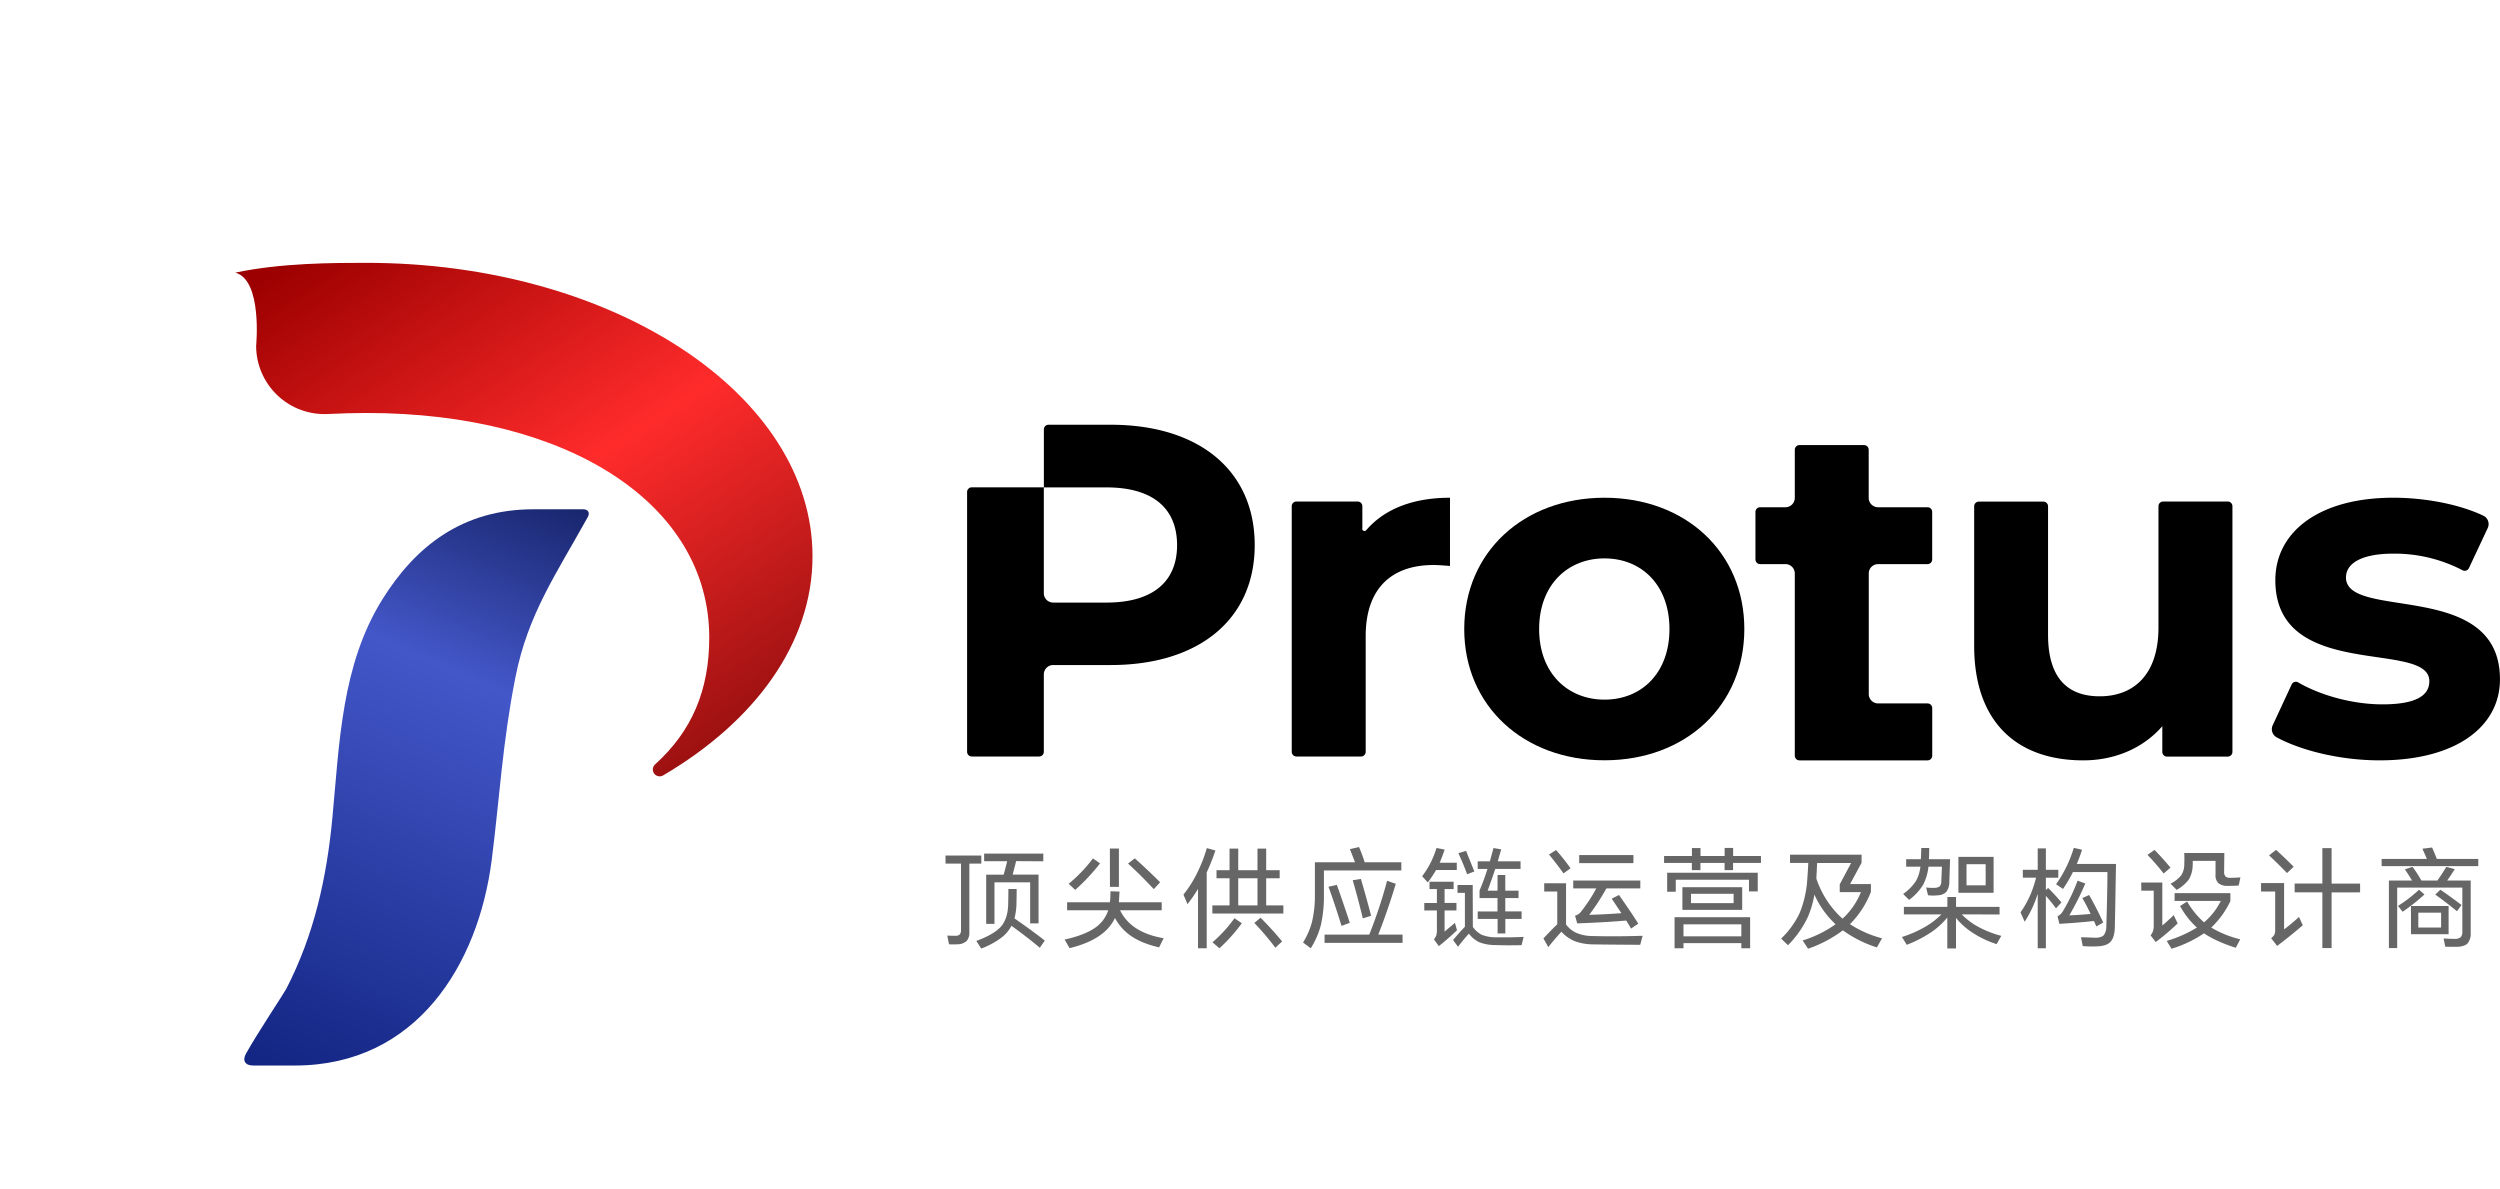
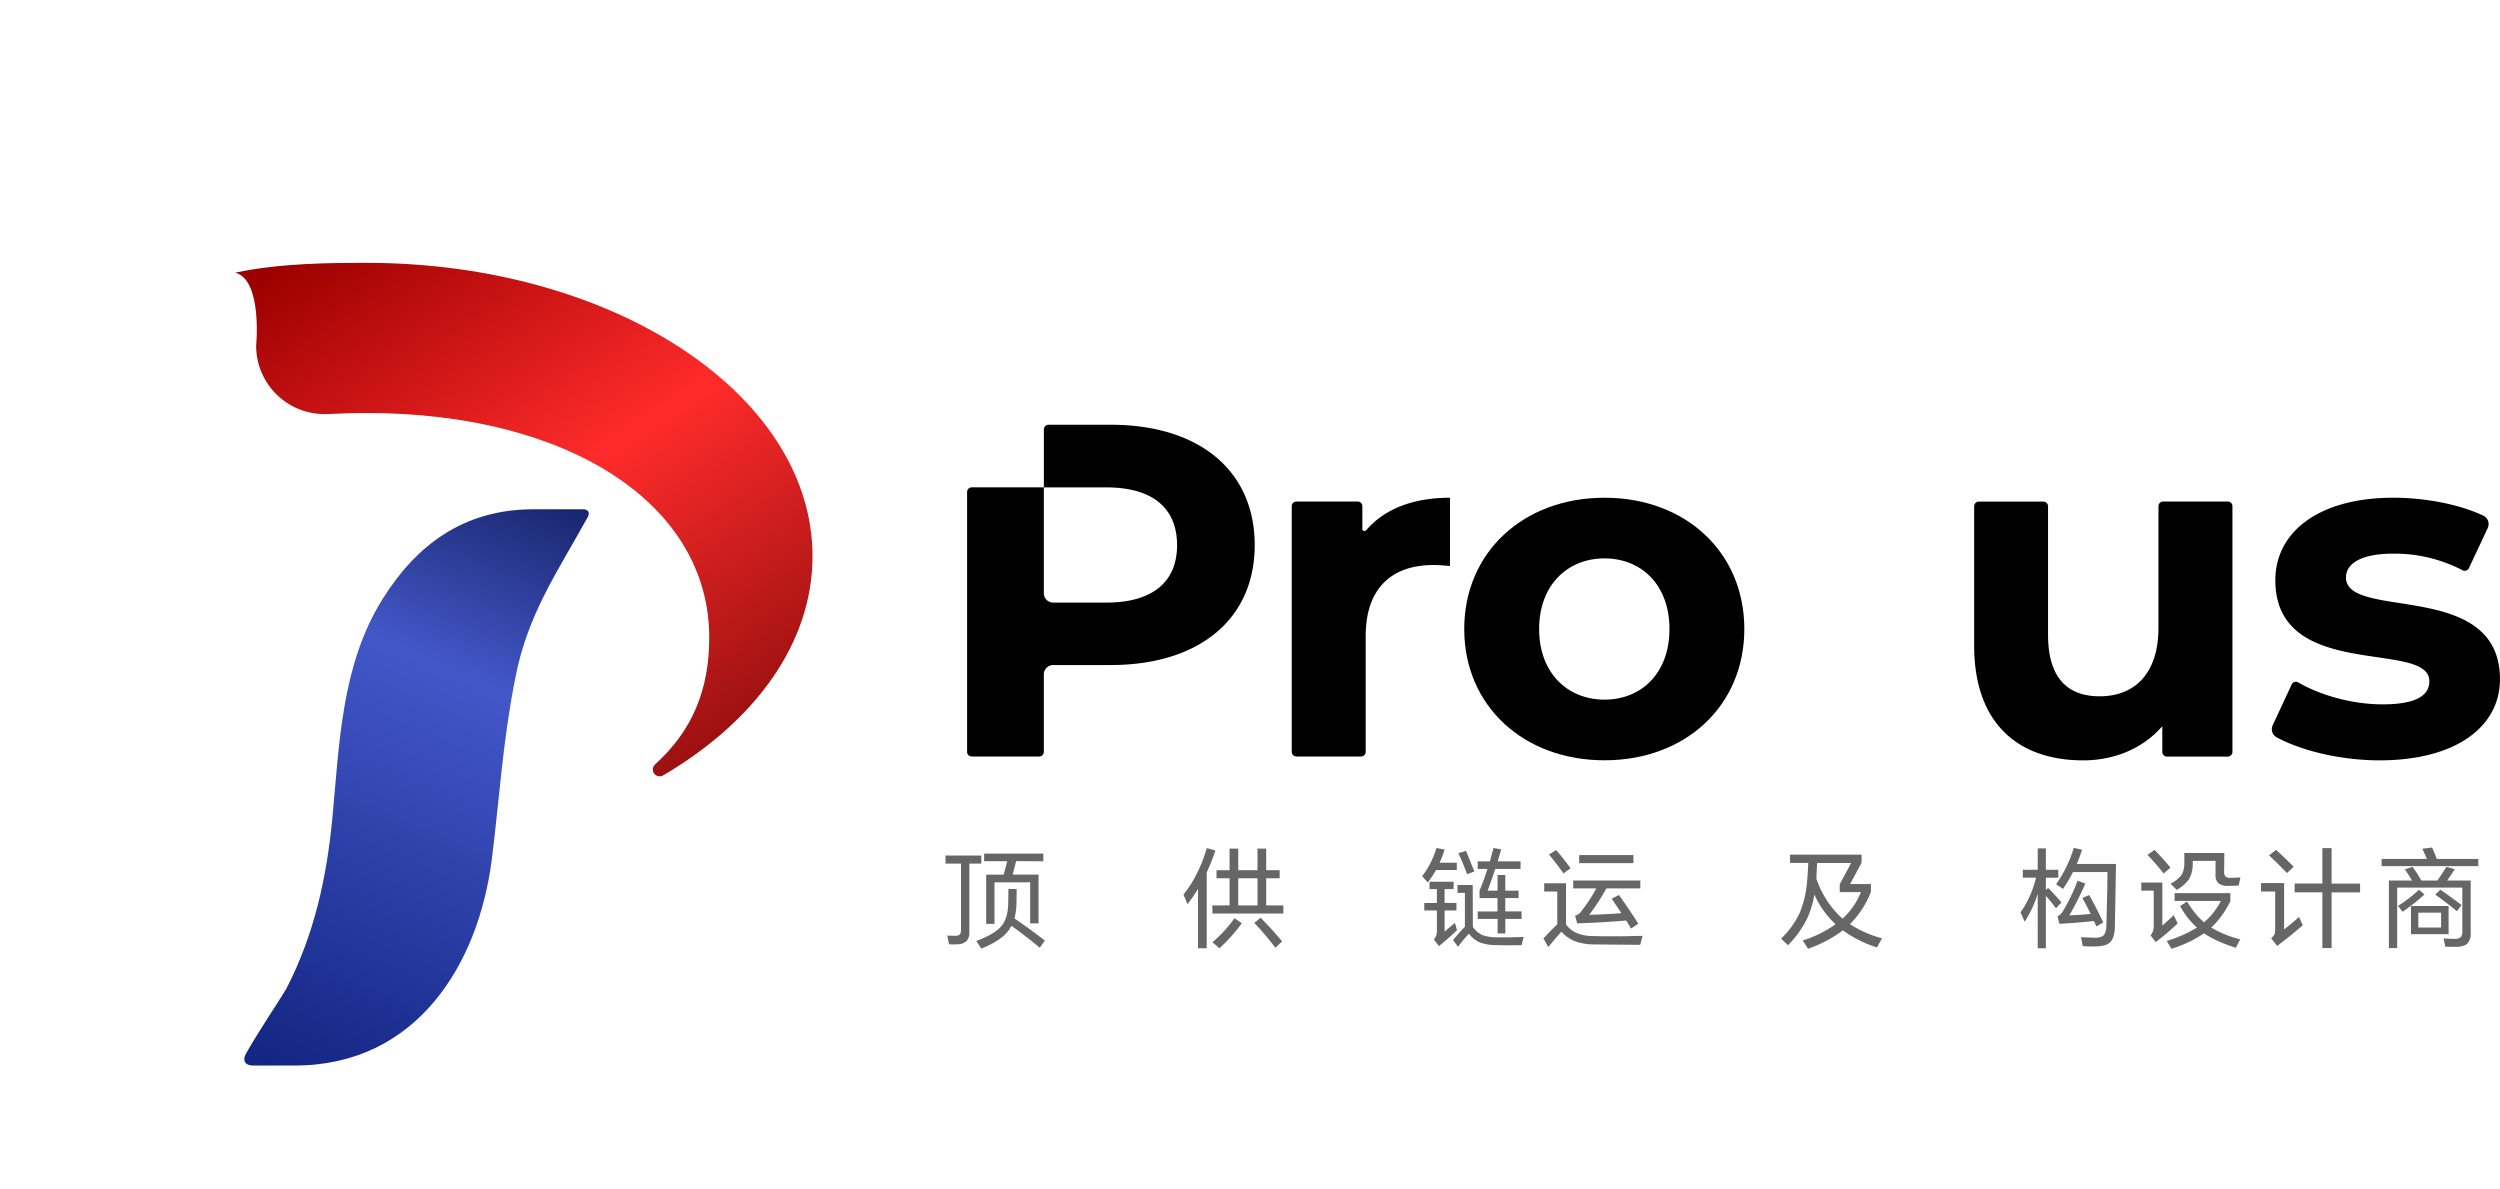
<svg xmlns="http://www.w3.org/2000/svg" viewBox="0 0 1207.27 574.2">
  <defs>
    <style>.cls-1{fill:none;}.cls-2{opacity:0.6;}.cls-3{clip-path:url(#clip-path);}.cls-4{clip-path:url(#clip-path-2);}.cls-5{fill:url(#未命名的渐变);}.cls-6{clip-path:url(#clip-path-3);}.cls-7{fill:url(#未命名的渐变_2);}</style>
    <clipPath id="clip-path" transform="translate(113.6 126.93)">
      <rect class="cls-1" x="342.96" y="282.13" width="740.28" height="49.09" />
    </clipPath>
    <clipPath id="clip-path-2" transform="translate(113.6 126.93)">
      <path class="cls-1" d="M0,4.74C13.23,8.16,10.09,40.08,10.09,40.08A33,33,0,0,0,44.78,73c6.62-.33,13-.5,18.6-.5,97.77,0,165.52,44.12,165.52,108.44,0,25.46-8.37,45.2-26.15,61.26a3.31,3.31,0,0,0,3.9,5.31c44.25-26,72.12-63.74,72.12-105.8C278.77,63.44,182.33,0,63.38,0,47.65,0,22.12,0,0,4.74" />
    </clipPath>
    <linearGradient id="未命名的渐变" x1="-514.59" y1="1967.46" x2="-514.03" y2="1967.46" gradientTransform="matrix(0, 724.63, 724.63, 0, -1425549.65, 372838.32)" gradientUnits="userSpaceOnUse">
      <stop offset="0" stop-color="#9c0000" />
      <stop offset="0.4" stop-color="#ff2b2b" />
      <stop offset="1" stop-color="#5e0000" />
    </linearGradient>
    <clipPath id="clip-path-3" transform="translate(113.6 126.93)">
      <path class="cls-1" d="M144,119c-34.28,0-57,17.88-73,43.6-19.64,31.54-20.67,69.11-24.05,105-2.75,29.28-8.79,56.82-22.34,83.05C23.29,353.1,10.69,372,5.21,381.84c-1.89,3.4-.47,5.78,3.47,5.78H28.74c58.82,0,88.64-48.72,95.11-99.25,3.8-29.7,5.14-56.4,11.49-88.42,6-30.27,19.61-49.61,34.91-77.21,1.16-2.09.16-3.75-2.32-3.75Z" />
    </clipPath>
    <linearGradient id="未命名的渐变_2" x1="-514.57" y1="1967.4" x2="-514.01" y2="1967.4" gradientTransform="matrix(-781.59, 0, 0, 781.59, -401876.62, -1537451.53)" gradientUnits="userSpaceOnUse">
      <stop offset="0" stop-color="#000b3b" />
      <stop offset="0.34" stop-color="#4457c9" />
      <stop offset="1" stop-color="#001369" />
    </linearGradient>
  </defs>
  <title>资源 10</title>
  <g id="图层_2" data-name="图层 2">
    <g id="图层_1-2" data-name="图层 1">
      <path d="M422.75,78.18h-30a2.26,2.26,0,0,0-2.26,2.26v28h30.22c22.67,0,34.11,10.3,34.11,27.91,0,17.39-11.44,27.71-34.11,27.71H395a4.53,4.53,0,0,1-4.53-4.52V108.4H355.68a2.26,2.26,0,0,0-2.26,2.26V236.13a2.26,2.26,0,0,0,2.26,2.26h32.53a2.26,2.26,0,0,0,2.26-2.26V198.74a4.52,4.52,0,0,1,4.53-4.52h27.75c42.8,0,69.56-22.2,69.56-57.91,0-35.93-26.76-58.13-69.56-58.13" transform="translate(113.6 126.93)" />
      <path d="M544.29,128.31V117.52a2.26,2.26,0,0,0-2.26-2.26H512.45a2.26,2.26,0,0,0-2.26,2.26V236.13a2.26,2.26,0,0,0,2.26,2.26h31.19a2.26,2.26,0,0,0,2.26-2.26V180.26c0-23.58,13.05-34.34,32.71-34.34,2.76,0,5,.24,8,.46V113.43c-17.65,0-31.53,5.32-40.39,15.61a1.11,1.11,0,0,1-2-.73" transform="translate(113.6 126.93)" />
      <path d="M661.23,113.43c-39.13,0-67.74,26.32-67.74,63.4s28.61,63.39,67.74,63.39,67.52-26.32,67.52-63.39-28.37-63.4-67.52-63.4m0,97.5c-17.83,0-31.57-12.83-31.57-34.1s13.74-34.11,31.57-34.11,31.37,12.81,31.37,34.11-13.51,34.1-31.37,34.1" transform="translate(113.6 126.93)" />
      <path d="M931,115.26a2.26,2.26,0,0,0-2.26,2.26v58.62c0,22.66-11.9,33.18-28.39,33.18-15.79,0-24.93-9.15-24.93-29.76v-62a2.27,2.27,0,0,0-2.27-2.26H842a2.26,2.26,0,0,0-2.26,2.26v67.31c0,38,21.73,55.39,52.64,55.39,15.1,0,28.83-5.73,38.22-16.49v12.4a2.26,2.26,0,0,0,2.26,2.26H962.2a2.26,2.26,0,0,0,2.26-2.26V117.52a2.26,2.26,0,0,0-2.26-2.26Z" transform="translate(113.6 126.93)" />
      <path d="M1019.3,151.87c0-6.39,6.86-11.44,22.88-11.44a71,71,0,0,1,33.36,8,2.26,2.26,0,0,0,3.12-1l9.06-19.32a4.5,4.5,0,0,0-2.07-6c-11.69-5.57-28.32-8.69-43.47-8.69-35.93,0-57,16.49-57,39.83,0,49.2,74.37,28.59,74.37,48.74,0,6.85-6.17,11.22-22.66,11.22-14.15,0-29.72-4.23-40.66-10.6a2.23,2.23,0,0,0-3.17,1l-9.14,19.67a4.49,4.49,0,0,0,1.88,5.84c11.93,6.46,30.92,11.13,49.73,11.13,36.85,0,58.12-16.24,58.12-39.15,0-48.51-74.37-28.15-74.37-49.2" transform="translate(113.6 126.93)" />
-       <path d="M819.49,215V238a2.26,2.26,0,0,1-2.26,2.26H755.38a2.26,2.26,0,0,1-2.26-2.26V150a4.52,4.52,0,0,0-4.52-4.52H736.38a2.26,2.26,0,0,1-2.26-2.26V120.28a2.26,2.26,0,0,1,2.26-2.26H748.6a4.52,4.52,0,0,0,4.52-4.52V90.31A2.27,2.27,0,0,1,755.38,88h31.17a2.27,2.27,0,0,1,2.26,2.27V113.5a4.52,4.52,0,0,0,4.52,4.52h23.88a2.26,2.26,0,0,1,2.26,2.26v22.95a2.26,2.26,0,0,1-2.26,2.26H793.33a4.49,4.49,0,0,0-4.49,4.49v45.61c0,.66,0,1.3,0,1.92v10.73a4.52,4.52,0,0,0,4.52,4.52h23.87a2.27,2.27,0,0,1,2.26,2.27" transform="translate(113.6 126.93)" />
      <g class="cls-2">
        <g class="cls-3">
          <path d="M354.51,290.11v33.13a6.19,6.19,0,0,1-1.31,4.25,6.6,6.6,0,0,1-4.31,1.58,29.43,29.43,0,0,1-4.2,0l-.84-4.2c1.4.07,2.7.1,3.89.1a2.9,2.9,0,0,0,2.1-.63,3,3,0,0,0,.63-2.15V290.11H343v-3.89h17.28v3.89Zm21.79,26.46q9,6.26,14.65,10.71l-2.41,3.47q-5.62-4.78-13.71-10.61a16.77,16.77,0,0,1-5.2,6,39.5,39.5,0,0,1-9.39,5l-2.37-3.68q8.88-3.3,12.13-7.19c2.07-2.55,3.15-6.06,3.26-10.5q.11-4.83.1-7.4h4q0,2.84-.1,7.35a32,32,0,0,1-.95,6.82m.79-27.62c-.28,1.12-.84,3.3-1.68,6.51h12.5V319h-4.05V299.14H366.64V319.2h-4V295.46h8.45c.77-2.86,1.33-5,1.68-6.51H361.65v-3.67h28.57V289Z" transform="translate(113.6 126.93)" />
-           <path d="M427.28,312.63a21.47,21.47,0,0,0,6.73,8q5.5,4,14.33,5.52l-2.21,4.41q-9.66-2.21-15.17-6.72a24.79,24.79,0,0,1-6.14-7.46,20.79,20.79,0,0,1-6,7.46q-5.82,4.67-15.91,7.09l-2.41-4.15q9.18-2,14.33-5.41a16.47,16.47,0,0,0,6.62-8.35,1.85,1.85,0,0,0,.1-.37H401.72v-3.88h20.63c.14-1,.21-1.52.21-1.63.07-1.4.1-2.62.1-3.67l4.36.15-.21,3.89a10.87,10.87,0,0,0-.1,1.26H447.4v3.88Zm-13.07-25,3.41,2.36a92.29,92.29,0,0,1-12,12.81l-3.15-2.94a71.41,71.41,0,0,0,11.71-12.23m8.19-4.78h4.36v18.48H422.4Zm8.77,7.25,3.26-2.52q5.82,5.15,12.23,11.55l-3.05,3.31q-6.87-7.31-12.44-12.34" transform="translate(113.6 126.93)" />
          <path d="M469.13,294.41V331h-4.2V302.34a70.17,70.17,0,0,1-5.09,7.35l-1.94-4.62a55.39,55.39,0,0,0,6.61-10.45,70.88,70.88,0,0,0,4.67-12l4.15,1.16a105.24,105.24,0,0,1-4.2,10.6m28.72,15.91h8.3v3.94H471.86v-3.94h8.3V297.2h-6.3v-3.89h6.3V282.86h4.2v10.45h9.29V282.86h4.2v10.45h6.51v3.89h-6.51Zm-15.33,6.2,3.57,2.41A78.76,78.76,0,0,1,475.27,331l-3.36-2.89a66.11,66.11,0,0,0,10.61-11.6m11.13-19.32h-9.29v13.12h9.29Zm-1.52,21.58,3-2.52a149.24,149.24,0,0,1,10.4,11.44l-3.25,3.05a129.57,129.57,0,0,0-10.19-12" transform="translate(113.6 126.93)" />
-           <path d="M545.42,289.48h17.7v3.94H525.73V305a63.48,63.48,0,0,1-1.41,14.54A39.57,39.57,0,0,1,519.38,331l-3.73-2.78a37.36,37.36,0,0,0,4.25-9.66,54.63,54.63,0,0,0,1.47-13.39v-15.7h19.38q-1.21-3.15-2.47-6.35l4.41-1a76.49,76.49,0,0,1,2.73,7.35M552,324.4h11.71v4H526.05v-4h21.58a231.15,231.15,0,0,0,8.61-26l4.2,1.47q-3.95,13.06-8.46,24.52m-24-23.11,4-.89q3.15,8.82,6.25,18.32l-4,1.47q-3.46-11.18-6.3-18.9m11.66-3.15,4-.63q3,10.29,4.93,17.8l-4,1.26q-2.26-9.35-4.88-18.43" transform="translate(113.6 126.93)" />
          <path d="M581.65,289.69h8.24v3.52h-10a55.47,55.47,0,0,1-4,6l-2.73-3a42.7,42.7,0,0,0,6.93-13.65l3.94.78c-.6,1.82-1.4,4-2.42,6.41M584,312.74v10.19c1.68-1.4,3.35-2.8,5-4.21l1,3.57q-4.72,4.47-8.77,7.67l-2.36-3.2a10.55,10.55,0,0,0,1.1-1.94,7.79,7.79,0,0,0,.32-2.42v-9.66h-6.09v-3.62h6.09V302.4h-3.57v-3.52h11.65v3.52H584v6.72h5.73v3.62Zm13.65,7.93a11.9,11.9,0,0,0,4.42,3.88,19.38,19.38,0,0,0,6.72,1.16q7.35.1,13.39-.21l-1,4q-7.2.16-12.65-.05a21.45,21.45,0,0,1-7.77-1.37,13.46,13.46,0,0,1-5-4.14,69.92,69.92,0,0,0-5.25,6.35l-2.42-3.26q3.52-4.2,5.72-6.4V304.23h-3.57v-3.78h7.35Zm-7-35.6,3.73-1.1q2,5,4,9.92l-3.47,1.36q-1.93-5.14-4.25-10.18m22.68,31.76v7h-3.73v-7H600v-3.62h9.55v-6.46h-8.66v-3.67q1.79-4.09,3.83-10.4H600V289h5.88c.77-2.8,1.34-4.94,1.73-6.41l3.73.63L609.69,289h11v3.67H608.48q-1.37,4.15-3.67,10.5h4.77v-7.56h3.73v7.56h6.41v3.57h-6.41v6.46h7.88v3.62Z" transform="translate(113.6 126.93)" />
          <path d="M642.66,319.51a12.82,12.82,0,0,0,4.73,3.94,19.62,19.62,0,0,0,7.72,1.63q11.28.32,24.52-.11l-1.16,4.36q-16-.1-22.73-.21a26.35,26.35,0,0,1-8.82-1.52A18.51,18.51,0,0,1,640.4,323q-4,4.45-6.3,7.45l-2.36-4.2q4-4.31,6.67-6.82V303.6h-6.3v-4h10.55Zm-8.19-33.81,3.36-2.15a102.21,102.21,0,0,1,7,8.82l-3.42,2.46q-3.3-4.66-7-9.13m37.23,31.92q-9.83.84-23.58,1.37L647,315.26a5.46,5.46,0,0,0,3.25-2.42,71.51,71.51,0,0,0,7-10.76H646.13V298.3h32.39v3.78H662.14a105.78,105.78,0,0,1-8.29,12.76q7-.16,15.54-.79-3.25-4.87-4.68-7l3.52-1.79q6.3,9,9.3,13.86l-3.47,2.37q-1-1.78-2.36-3.89M649,286h26.2v3.89H649Z" transform="translate(113.6 126.93)" />
-           <path d="M723.31,289.79v3.47h-4.1v-3.47H707.56v3.47h-4.15v-3.47H690v-3.36h13.44V282.6h4.15v3.83h11.65v-3.88h4.1v3.88h13.44v3.36Zm-31.82,4.73h43.74v9H731v-5.62H695.64v5.78h-4.15Zm35.81,34H699.37V331h-4.31V316h36.49v15H727.3Zm.42-16.07H698.84V301.5h28.88Zm-.42,7H699.37v5.77H727.3Zm-3.73-14.76H703v4.52h20.58Z" transform="translate(113.6 126.93)" />
          <path d="M779.75,319.35a52.62,52.62,0,0,0,15.49,6.83l-2.47,4.41a58,58,0,0,1-16.43-8.24,62,62,0,0,1-16.8,8.87l-2.63-4a55.83,55.83,0,0,0,15.91-7.82c-.38-.35-.77-.72-1.15-1.11a44.19,44.19,0,0,1-9.09-13.23,46.65,46.65,0,0,1-3.15,10.82,48.68,48.68,0,0,1-9.6,13.65l-3.31-3.2a42,42,0,0,0,8.92-12.29,51.49,51.49,0,0,0,3.73-16.69c.18-2.21.33-4.73.47-7.57h-8.82v-4h34.55v3.94L779.81,300h10.08v3.73a45,45,0,0,1-10.14,15.64m-3.57-2.67a35.25,35.25,0,0,0,8.88-12.81H774.82v-3.78l5.51-10.3H763.9q-.06,1.43-.37,7.51a45.53,45.53,0,0,0,11.39,18.22l1.26,1.16" transform="translate(113.6 126.93)" />
-           <path d="M833.73,314.63a34.57,34.57,0,0,0,6.56,5.2A48.69,48.69,0,0,0,852.84,325l-2.26,4a48,48,0,0,1-13-6.45,35,35,0,0,1-6.61-6.2v14.75h-4.2V316.15a37.64,37.64,0,0,1-6.78,6.41,59.13,59.13,0,0,1-12.81,6.77l-2.31-3.78A54.32,54.32,0,0,0,817.14,320a37.83,37.83,0,0,0,6.77-5.35H805.8V311h21v-4.77H831V311h21v3.68ZM817.92,288h10.19c-.24,7.35-.37,11.06-.37,11.13a7.76,7.76,0,0,1-1.52,4.73,6.36,6.36,0,0,1-4.3,1.57,17.2,17.2,0,0,1-4.47-.05l-.89-3.73a24.81,24.81,0,0,0,4.2.16,3.93,3.93,0,0,0,2.36-.74,3.49,3.49,0,0,0,.74-2.47c.1-2.31.21-4.63.31-7h-6.51a24.58,24.58,0,0,1-2.47,8.56,25.1,25.1,0,0,1-6.87,7.46l-2.89-2.84a23.24,23.24,0,0,0,6.25-6.35,18.92,18.92,0,0,0,2.1-6.83H806.9V288H814c.07-1.16.14-3,.21-5.41h3.83c0,1.79-.05,3.59-.16,5.41m31.25,16.22h-17V286.85h17Zm-3.84-13.81h-9.24v10.19h9.24Z" transform="translate(113.6 126.93)" />
          <path d="M870.43,304.71c-.25.77-.65,1.92-1.21,3.46a54,54,0,0,1-5.09,10l-2-4.52a49.65,49.65,0,0,0,4.73-8.4,57.58,57.58,0,0,0,2.78-8.35h-6.4V293.1h7.19V282.76h3.94V293.1h6v3.83h-6v5.94l1.1-1a92,92,0,0,1,6.41,7l-2.63,2.84a71.39,71.39,0,0,0-4.88-6V331h-3.94Zm18.9-14.44h18.9q-.42,24.68-.57,30.92-.17,4.62-2.1,6.72c-1.23,1.33-3.29,2-6.2,2.16s-5.2,0-7.19-.11l-.84-4.3c3.95.14,6.33.22,7.14.26,1.85-.07,3.15-.49,3.88-1.26a7.13,7.13,0,0,0,1.21-4.26q.53-17.16.53-26.2H887.44a70.14,70.14,0,0,1-4.78,8.14l-3.36-2.25a60.84,60.84,0,0,0,8.56-17.59l4,.94c-.91,2.7-1.76,5-2.57,6.83m8.35,27.56q-8.46.9-16.75,1.37l-.89-3.63a6.64,6.64,0,0,0,2.68-2.62,86.54,86.54,0,0,0,7-14.6l3.73,1.37a135,135,0,0,1-7.72,15.38q4.37-.15,10.29-.68-2.14-4.51-4-7.67l3.26-1.47q3.78,6.57,6.82,13.29l-3.3,1.89c-.39-.88-.78-1.75-1.16-2.63" transform="translate(113.6 126.93)" />
          <path d="M920.42,299.25H930.6V320c1.86-1.58,3.69-3.24,5.51-5L938,319a113.05,113.05,0,0,1-10.6,9l-2.47-3.26a6.33,6.33,0,0,0,1.15-2,8.54,8.54,0,0,0,.37-2.46V303.18h-6Zm3-13.34,3.41-2.42q3.78,3.84,7.72,8.56l-3.31,2.84a108.06,108.06,0,0,0-7.82-9M954.23,321a50.81,50.81,0,0,0,14,5.67l-2.16,4.1q-9.76-3.15-15.33-7a58,58,0,0,1-15.7,7.46l-2.31-3.78A60.92,60.92,0,0,0,947.3,321a40.38,40.38,0,0,1-8.14-10.39l3.41-2.21a39.94,39.94,0,0,0,8.19,10.08,32.89,32.89,0,0,0,8.09-10.34H936.53v-3.78h26.94v3.88A43.49,43.49,0,0,1,954.23,321m-13-36h19.32l-.1,8.88a3.38,3.38,0,0,0,.63,2.41,3.16,3.16,0,0,0,2.31.68c1.47,0,3.11-.06,4.93-.2l-.84,3.93c-1.47.11-3.22.16-5.25.16a6.76,6.76,0,0,1-4.57-1.31,5.36,5.36,0,0,1-1.36-4.15l0-6.62h-11c0,.95,0,1.89-.06,2.84a13.83,13.83,0,0,1-1.89,6.25,19.08,19.08,0,0,1-5.83,4.93l-2.94-3a15.29,15.29,0,0,0,5.15-4.05,9.68,9.68,0,0,0,1.47-5.25q.11-2.62,0-5.46" transform="translate(113.6 126.93)" />
          <path d="M978.28,299.51h11.13v22.36a87.5,87.5,0,0,0,7.19-6l1.84,4q-5.88,5.1-12.39,10l-2.89-3.73a7.41,7.41,0,0,0,1.52-1.63,5.09,5.09,0,0,0,.42-2.26V303.6h-6.82Zm3.88-13.39,3.36-2.63q4.68,4.2,8.51,8.14l-3.21,3.05q-3.3-3.46-8.66-8.56m30.19,17.9v26.89h-4.46V304H994.5v-4.25h13.39V282.65h4.46v17.12h13.76V304Z" transform="translate(113.6 126.93)" />
          <path d="M1063.18,287.85h20v3.47H1036.5v-3.47h21.85q-.69-1.68-2.16-4.93l4.68-.58q.84,1.83,2.31,5.51m5,10.45h11.34v25.31a7.36,7.36,0,0,1-1.47,5q-1.47,1.52-4.94,1.68c-2.8,0-4.76,0-5.88-.05l-.79-4q2.52.21,5.52.21a4.2,4.2,0,0,0,2.73-.79,3.84,3.84,0,0,0,.79-2.73V301.71h-31.46v29.2h-4V298.3h11.19q-2.1-3.46-3.47-5.41l3.68-1.21a57.88,57.88,0,0,1,4.3,6.62h7.72q2.41-3.46,4.31-6.62l4.09,1.11q-2.52,3.88-3.67,5.51m-13.6,4.41,2.62,2.31a94.65,94.65,0,0,1-10.55,8.35l-2.21-2.84a66.47,66.47,0,0,0,10.14-7.82m14.28,21.48h-18.17v-13.6h18.17Zm-3.62-10.4h-11V321h11Zm-2.79-8.72,2.42-2.36q4.88,3.32,10.24,7.4l-2.21,3q-6-4.89-10.45-8" transform="translate(113.6 126.93)" />
        </g>
      </g>
      <g class="cls-4">
        <rect class="cls-5" x="-45.35" y="-55.61" width="369.47" height="360.72" transform="translate(68.25 222.31) rotate(-32.8)" />
      </g>
      <g class="cls-6">
        <rect class="cls-7" x="-68.94" y="124.08" width="312.61" height="258.45" transform="translate(-66.46 363.5) rotate(-67.39)" />
      </g>
    </g>
  </g>
</svg>